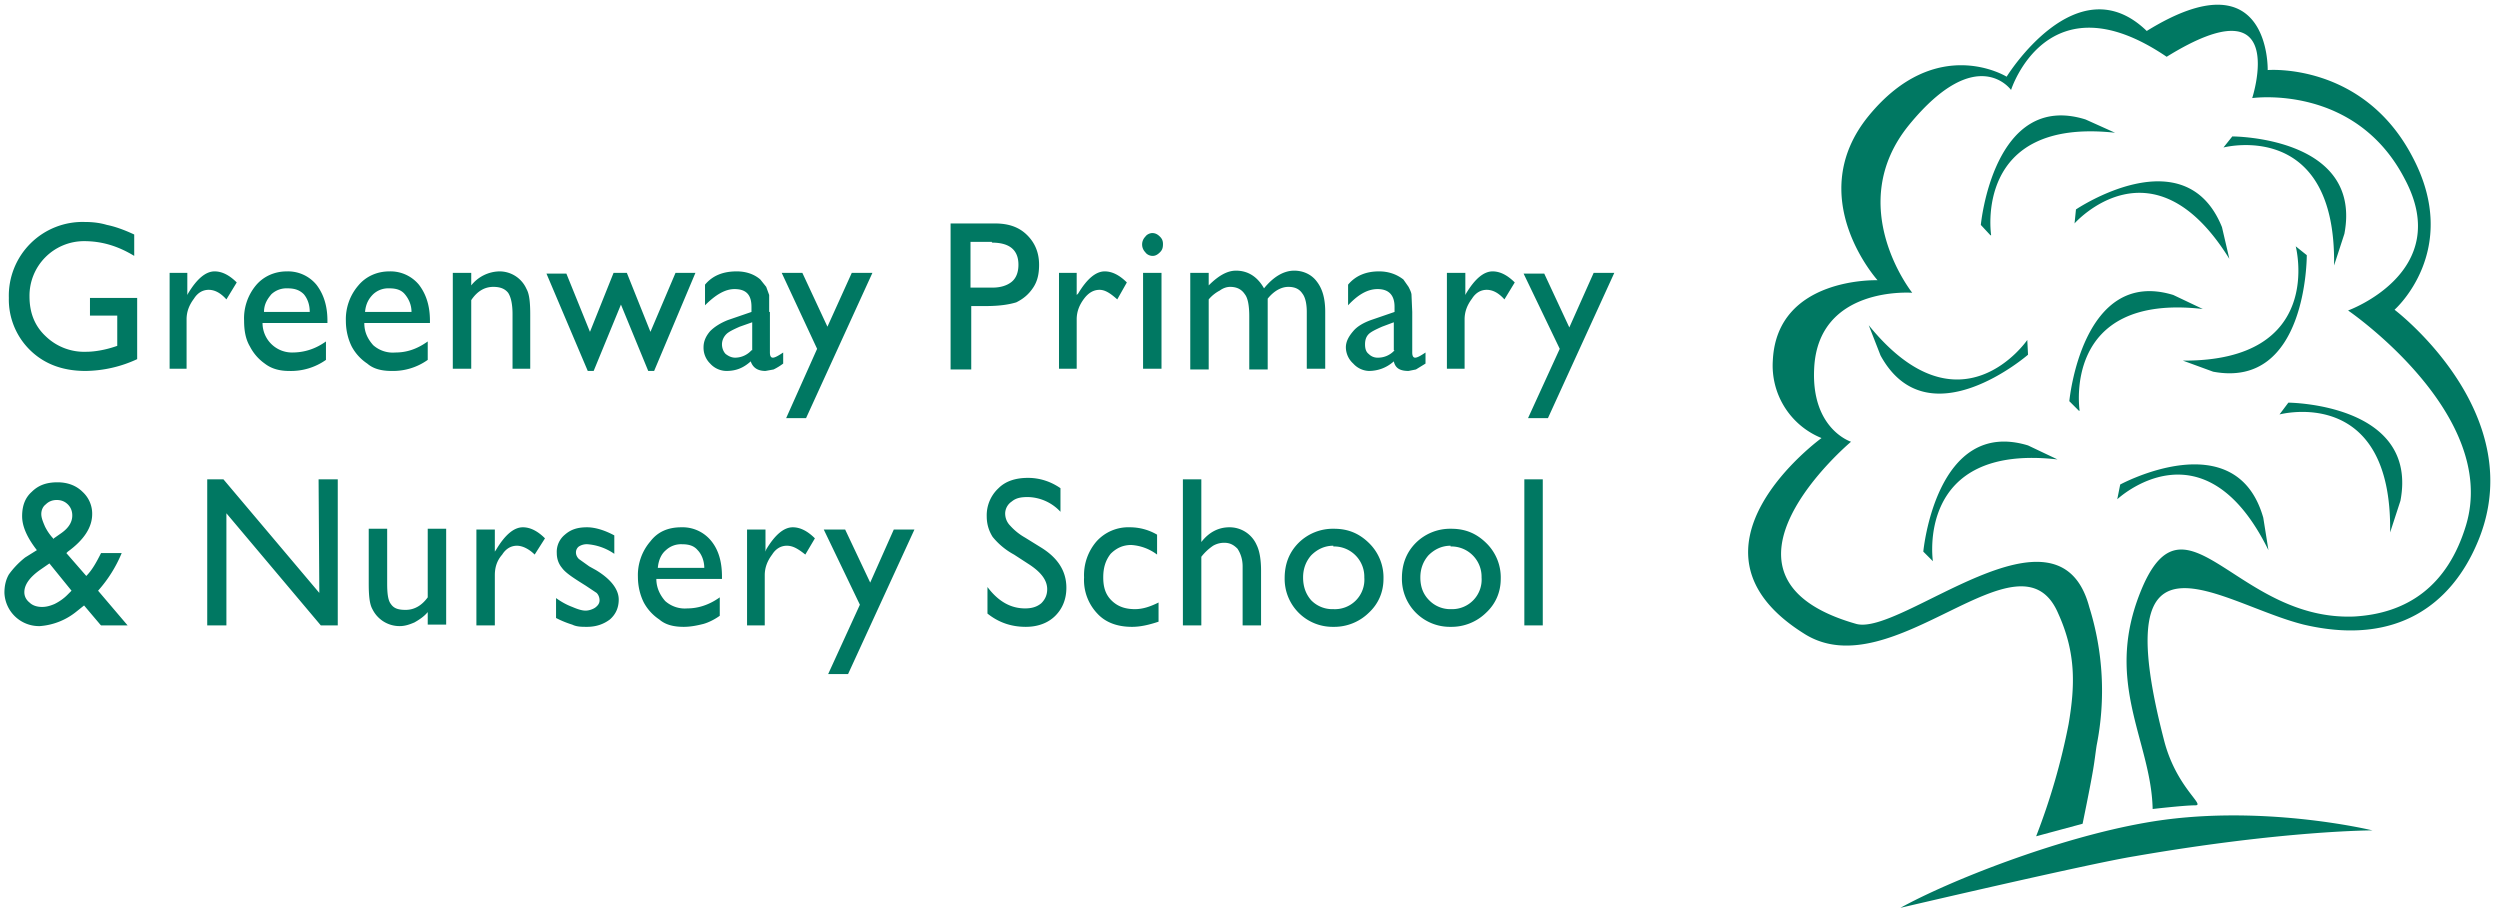
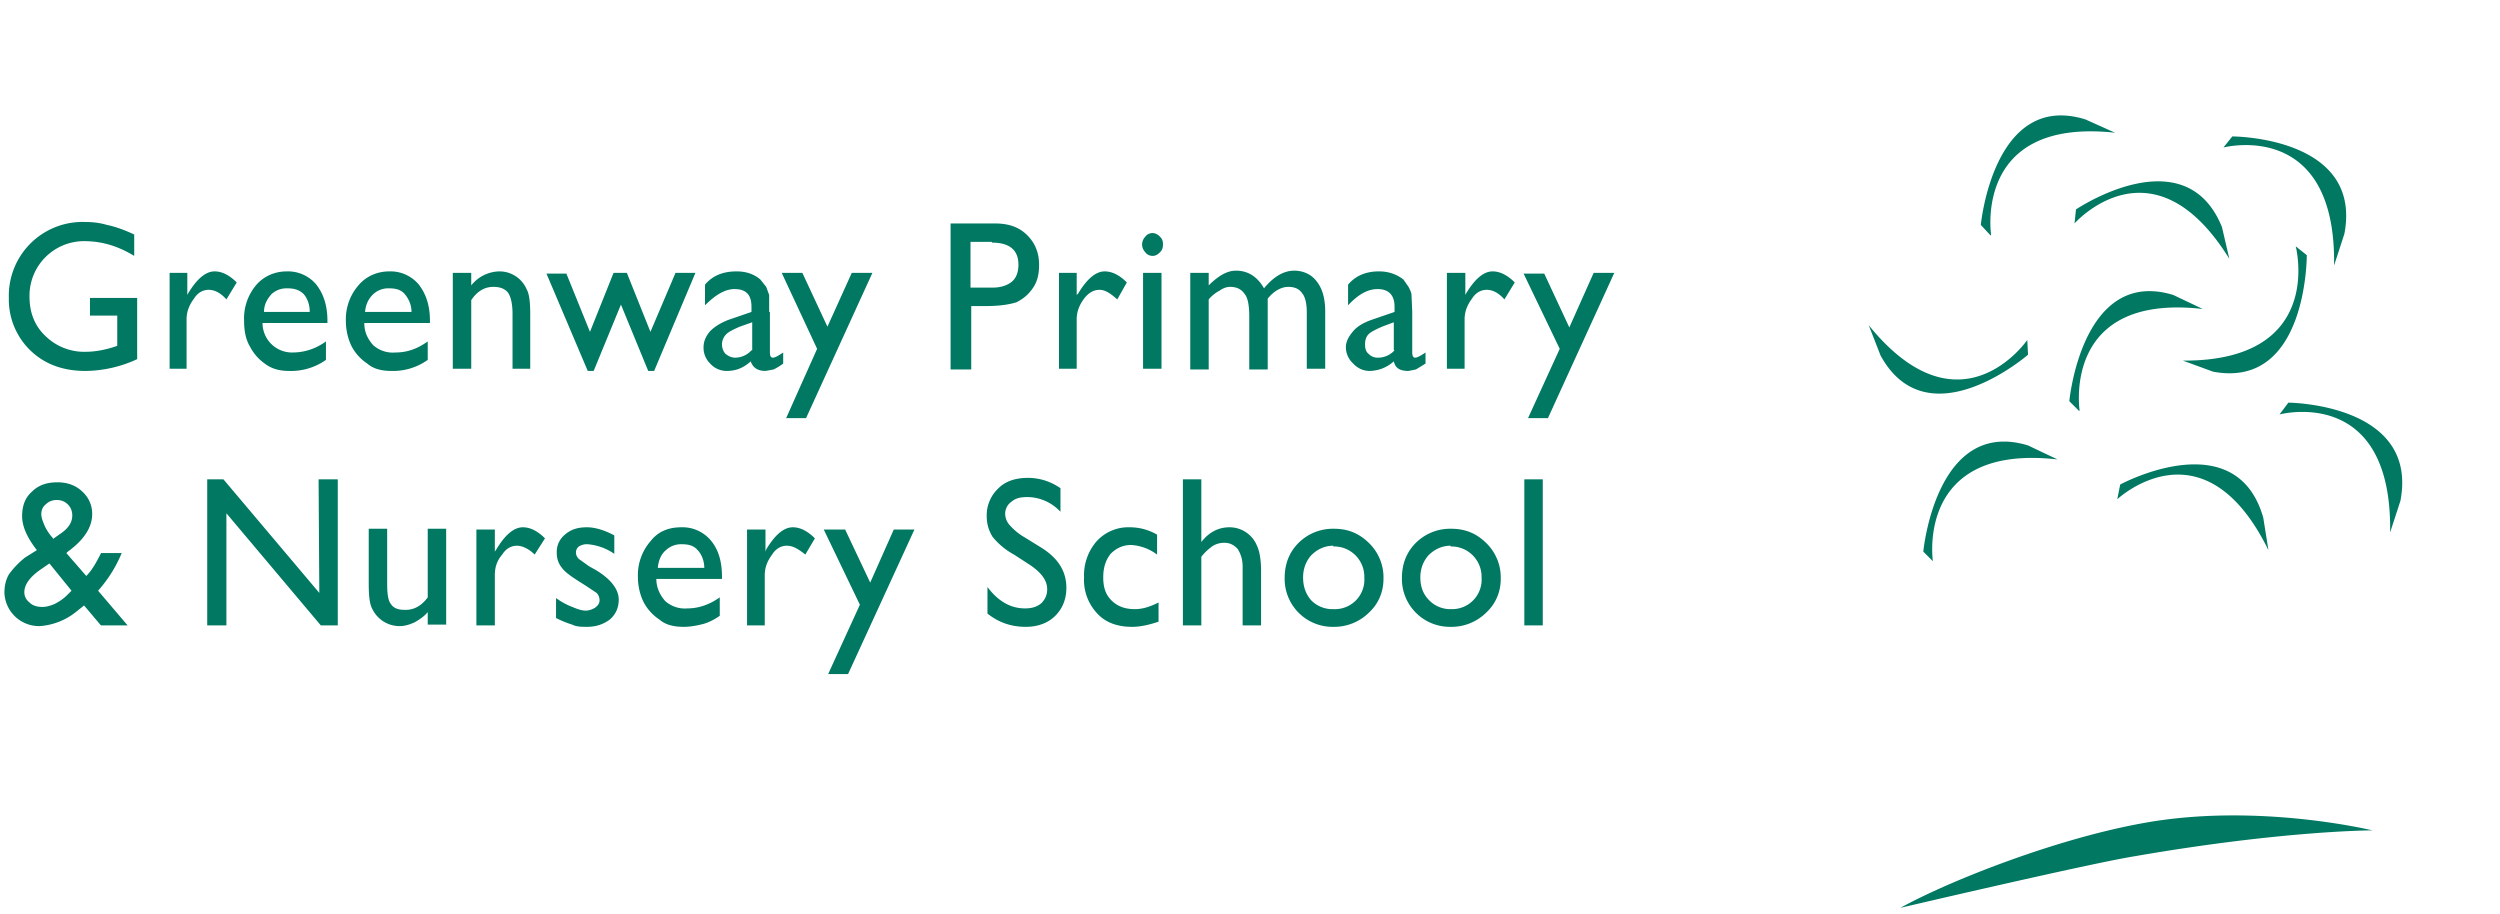
<svg xmlns="http://www.w3.org/2000/svg" viewBox="0 0 339 124">
  <g fill="#007862" fill-rule="evenodd">
-     <path d="M282.4 111.7c1.7-8.3 1.5-7.9 1.9-10.6a38 38 0 00-1-18.8c-4.2-15.7-25.5 4-31.6 2.3-22.5-6.4-.7-24.7-.7-24.7s-5.4-1.7-5-9.9c.5-11.3 13.3-10.3 13.3-10.3s-9.4-11.8-.4-22.8c9.2-11.2 13.8-4.7 13.8-4.7s4.9-15.5 21.1-4.5c16.8-10.4 11.6 5.6 11.6 5.6s14-2 20.7 11c6.7 12.6-7.7 17.8-7.7 17.8s20.5 14 16 29.1c-2.5 8.3-8 12-15.2 12.4-15.6.6-22.6-17.3-28.5-4.4-5.8 13 1 21 1.2 30.5 0 0 4.3-.5 5.8-.5 1.4 0-2.7-2.5-4.3-9-8-31 7.7-18.3 19-15.5 12.8 3 20-3 23.4-10.8 7.8-17.6-11.1-31.9-11.1-31.9s9.1-8 2.5-20.6c-6.7-13-19.7-11.9-19.7-11.9s.4-15.7-16.4-5.3c-9.5-9.2-19 6.2-19 6.2s-9.5-5.9-18.7 5.3c-9 11 1.2 22.3 1.2 22.3s-13.6-.5-14.2 10.8a10.6 10.6 0 006.6 10.6s-20.7 15-2.4 26.5c12 7.7 29.3-14.9 34.5-2.7 2.4 5.3 2.3 9.7 1.4 15a88.8 88.8 0 01-4.4 15.2" />
    <path d="M270 31.9s-2.5-16 16.8-13.9l-4-1.8c-12.5-3.9-14.2 14.3-14.2 14.3l1.3 1.4zM274.9 46.1s-9.1 13.3-21.5-2l1.6 4.1c6.4 11.7 20-.1 20-.1l-.1-2zM262.1 76.1s-2.4-16 16.9-13.8l-4-1.9c-12.5-3.8-14.2 14.4-14.2 14.4L262 76zM281.3 30.3s10.6-12 21 4.8l-1-4.3c-5-12.4-19.8-2.4-19.8-2.4l-.2 2zM282 55.7s-2.5-16 16.7-13.8l-4-1.9c-12.4-3.8-14.1 14.4-14.1 14.4l1.3 1.3zM311.3 33.4S315.4 49 296 48.9l4.1 1.5c12.8 2.4 12.7-15.8 12.7-15.8l-1.5-1.2zM287.1 67.7s11.7-11 20.5 6.9l-.7-4.4c-3.7-13-19.4-4.5-19.4-4.5l-.4 2zM301.5 20s15.3-4 15 16l1.4-4.3c2.5-13.2-15.2-13.2-15.2-13.2l-1.2 1.5zM309.1 56.2s15.3-4.1 15 16l1.4-4.3c2.5-13.2-15.2-13.3-15.2-13.3l-1.2 1.6zM257.7 123.1c6.7-3.7 21.2-9.4 33-11.5 15.4-2.8 31 1 31 1s-12 0-32.2 3.5c-6.2 1-31.8 7-31.8 7M12.2 40.4h6.4v8.3a17 17 0 01-7 1.6c-3.2 0-5.7-1-7.6-2.9a9.6 9.6 0 01-2.8-7 10 10 0 0110.3-10.3c1 0 2 .1 3 .4 1 .2 2.2.6 3.7 1.3v2.9c-2.3-1.4-4.5-2-6.8-2A7.4 7.4 0 004 40.2c0 2.2.7 4 2.2 5.4a7.5 7.5 0 005.5 2.1c1 0 2.4-.2 3.9-.7l.3-.1v-4.1h-3.7v-2.5zM25.4 37v3l.1-.2c1.2-2 2.4-3 3.6-3 1 0 2 .5 3 1.5l-1.4 2.3c-.8-.9-1.6-1.3-2.4-1.3-.8 0-1.5.4-2 1.2-.6.8-1 1.7-1 2.8V50H23V37h2.5zM35.6 42.3H42c0-1-.3-1.8-.8-2.4-.6-.6-1.3-.8-2.2-.8a3 3 0 00-2.2.8c-.5.6-1 1.3-1 2.4zm8.8 1.5h-8.8a4 4 0 004 4c1.7 0 3.2-.5 4.6-1.5v2.5a8.2 8.2 0 01-5 1.5c-1.3 0-2.4-.3-3.3-1a6.4 6.4 0 01-2-2.3c-.6-1-.8-2.2-.8-3.5a7 7 0 011.6-4.8c1-1.2 2.5-1.9 4.2-1.9a5 5 0 014 1.8c1 1.3 1.5 2.9 1.5 4.9v.3zM49.5 42.3h6.3c0-1-.4-1.8-.9-2.4-.5-.6-1.2-.8-2.1-.8a3 3 0 00-2.2.8c-.6.6-1 1.3-1.1 2.4zm8.8 1.5h-8.9c0 1.3.5 2.2 1.2 3a4 4 0 003 1c1.6 0 3-.5 4.4-1.5v2.5a8.1 8.1 0 01-4.9 1.5c-1.4 0-2.5-.3-3.3-1a6.4 6.4 0 01-2.1-2.3c-.5-1-.8-2.2-.8-3.5a7 7 0 011.7-4.8c1-1.2 2.5-1.9 4.2-1.9a5 5 0 014 1.8c1 1.3 1.5 2.9 1.5 4.9v.3zM63.9 37v1.7a5 5 0 013.8-1.9 4 4 0 013.7 2.4c.4.7.5 1.9.5 3.5V50h-2.4v-7.4c0-1.3-.2-2.3-.6-2.9-.4-.5-1-.8-2-.8-1.2 0-2.2.6-3 1.8v9.3h-2.5V37h2.5zM91.6 37h2.7l-5.6 13.3h-.8l-3.7-9-3.7 9h-.8l-5.6-13.2h2.7L80 45l3.2-8H85l3.2 8zM102 47.5v-3.8l-1.7.6c-.9.4-1.5.7-1.8 1-.4.4-.6.9-.6 1.4 0 .5.2 1 .5 1.3.4.3.8.5 1.3.5a3 3 0 002.2-1m2.5-5.2v5.5c0 .4.1.7.4.7.3 0 .8-.3 1.4-.7v1.5a8 8 0 01-1.3.8l-1.1.2c-1 0-1.7-.4-2-1.3-1 .9-2 1.3-3.3 1.3a3 3 0 01-2.2-1 3 3 0 01-.9-2.2c0-.8.3-1.5.9-2.2.6-.6 1.4-1.1 2.4-1.5l3.2-1.1v-.7c0-1.6-.7-2.4-2.3-2.4-1.3 0-2.6.8-4 2.2v-2.8c1-1.2 2.4-1.8 4.3-1.8 1.3 0 2.4.4 3.2 1.1l.8 1 .4 1.1v2.3M115.5 37h2.8l-9 19.7h-2.7l4.2-9.4L106 37h2.8l3.4 7.3zM134.5 32.8h-2.9V39h3c1.1 0 2-.3 2.6-.8.6-.5.9-1.3.9-2.3 0-2-1.2-3-3.6-3zm-5.6 17.3V30.3h6c1.9 0 3.3.5 4.4 1.6 1 1 1.6 2.3 1.6 4 0 1.2-.2 2.2-.8 3.1-.6.9-1.3 1.5-2.3 2-1 .3-2.3.5-4.1.5h-2v8.6h-2.8zM146 37v3l.2-.2c1.2-2 2.4-3 3.6-3 1 0 2 .5 3 1.5l-1.3 2.3c-1-.9-1.7-1.3-2.4-1.3-.8 0-1.5.4-2.1 1.2-.6.8-1 1.7-1 2.8V50h-2.4V37h2.5zM155 50h2.5V37H155v13zm1.2-18.4c.5 0 .8.2 1.1.5.3.3.4.6.4 1 0 .5-.1.8-.4 1.1-.3.3-.6.5-1 .5s-.8-.2-1-.5a1.5 1.5 0 010-2.1c.2-.3.6-.5 1-.5zM171.9 40.6v9.5h-2.5v-7.2c0-1.5-.2-2.5-.6-3-.4-.6-1-1-2-1-.5 0-1 .2-1.4.5-.4.2-1 .6-1.5 1.2v9.5h-2.5V37h2.5v1.7c1.3-1.3 2.5-2 3.7-2 1.6 0 2.9.8 3.8 2.4 1.3-1.6 2.7-2.4 4.1-2.4 1.2 0 2.3.5 3 1.4.8 1 1.2 2.3 1.2 4.2v7.7h-2.5v-7.7c0-1.1-.2-2-.6-2.5-.4-.6-1-.9-1.9-.9-1 0-2 .6-2.8 1.6M189 47.5v-3.8l-1.6.6c-.9.4-1.5.7-1.8 1-.4.4-.5.9-.5 1.4 0 .5.1 1 .5 1.3.3.3.7.5 1.2.5a3 3 0 002.3-1m2.4-5.2v5.5c0 .4.1.7.4.7.3 0 .8-.3 1.4-.7v1.5l-1.3.8-1 .2c-1.2 0-1.8-.4-2-1.3-1 .9-2.2 1.3-3.4 1.3a3 3 0 01-2.1-1 3 3 0 01-1-2.2c0-.8.4-1.5 1-2.2.5-.6 1.3-1.1 2.4-1.5l3.2-1.1v-.7c0-1.6-.8-2.4-2.3-2.4-1.4 0-2.7.8-4 2.2v-2.8c1-1.2 2.4-1.8 4.2-1.8 1.3 0 2.4.4 3.3 1.1l.7 1c.2.4.4.8.4 1.1l.1 2.3M198.7 37v3l.1-.2c1.2-2 2.4-3 3.6-3 1 0 2 .5 3 1.5l-1.4 2.3c-.8-.9-1.6-1.3-2.4-1.3-.8 0-1.5.4-2 1.2-.6.8-1 1.7-1 2.8V50h-2.4V37h2.5zM216.1 37h2.8l-9 19.7h-2.7l4.3-9.4-4.9-10.2h2.8l3.4 7.3zM7.3 73l1-.7c1-.7 1.5-1.5 1.5-2.4 0-.6-.2-1.1-.6-1.5-.4-.4-.9-.6-1.5-.6s-1.1.2-1.5.6c-.4.3-.6.8-.6 1.3s.2 1 .5 1.7c.3.6.7 1.2 1.2 1.7zm1.8 7.7l.6-.6-3-3.7-1.3.9c-1.4 1-2.1 2-2.1 3 0 .5.2 1 .7 1.4.4.4 1 .6 1.7.6.5 0 1-.1 1.7-.4.6-.3 1.2-.7 1.7-1.2zm4.5 4l-2.2-2.6-1 .8a8.9 8.9 0 01-5 2 4.7 4.7 0 01-4.8-4.5c0-1 .2-1.8.6-2.5.5-.7 1.2-1.5 2.2-2.3l1.6-1C3.6 72.8 3 71.3 3 70c0-1.4.4-2.5 1.3-3.3.9-.9 2-1.3 3.5-1.3 1.3 0 2.5.4 3.4 1.3a4 4 0 011.3 3c0 1.8-1.1 3.5-3.3 5.1l-.2.2 2.7 3.1c.8-.8 1.4-1.9 2-3.1h2.8a18 18 0 01-3.2 5.1l4 4.7h-3.6zM43.2 65h2.6v19.8h-2.3L30.7 69.6v15.2h-2.6V65h2.2l13 15.4zM58 84.8V83c-.5.6-1.1 1-1.8 1.4-.7.3-1.3.5-2 .5a4.1 4.1 0 01-3.7-2.3c-.4-.7-.5-1.9-.5-3.5v-7.4h2.5v7.4c0 1.3.1 2.3.5 2.8.4.6 1 .8 2 .8 1.2 0 2.2-.6 3-1.7v-9.3h2.5v13H58zM67.1 71.8v3l.2-.3c1.2-2 2.4-3 3.6-3 1 0 2 .5 3 1.5l-1.4 2.2c-.8-.8-1.7-1.2-2.4-1.2-.8 0-1.5.4-2 1.2-.7.8-1 1.7-1 2.8v6.8h-2.5v-13h2.5zM75.4 83.8v-2.7c.7.5 1.4.9 2.2 1.2.7.3 1.3.5 1.8.5s1-.2 1.3-.4c.4-.3.6-.6.6-1 0-.3-.1-.7-.4-1l-1.5-1c-1.6-1-2.7-1.7-3.2-2.4-.5-.6-.7-1.3-.7-2a3 3 0 011.1-2.5c.8-.7 1.7-1 3-1 1.1 0 2.4.4 3.7 1.1v2.5a7.4 7.4 0 00-3.6-1.3 2 2 0 00-1.2.3 1 1 0 00-.4.8c0 .3.1.6.4.9l1.4 1 .9.5c2 1.2 3.1 2.6 3.1 4 0 1.1-.4 2-1.2 2.7-.8.6-1.8 1-3.1 1-.7 0-1.4 0-2-.3a13 13 0 01-2.2-.9M89.2 77h6.3c0-1-.4-1.9-.9-2.4-.5-.6-1.2-.8-2.1-.8a3 3 0 00-2.2.8c-.6.5-1 1.3-1.1 2.4zm8.8 1.5H89c0 1.2.5 2.2 1.2 3a4 4 0 003 1c1.5 0 3-.5 4.4-1.5v2.5c-.7.5-1.5.9-2.2 1.1-.8.2-1.7.4-2.7.4-1.4 0-2.5-.3-3.3-1a6.4 6.4 0 01-2.1-2.3c-.5-1-.8-2.2-.8-3.5a7 7 0 011.7-4.8c1-1.3 2.4-1.9 4.2-1.9a5 5 0 014 1.8c1 1.2 1.5 2.8 1.5 4.9v.3zM103.8 71.8v3l.1-.3c1.2-2 2.4-3 3.6-3 1 0 2 .5 3 1.5l-1.3 2.2c-1-.8-1.7-1.2-2.5-1.2s-1.5.4-2 1.2c-.6.8-1 1.7-1 2.8v6.8h-2.4v-13h2.5zM121.2 71.8h2.8l-9 19.6h-2.7l4.3-9.4-4.9-10.2h2.9L118 79zM139.5 76.5l-2-1.3a9.6 9.6 0 01-2.9-2.4c-.5-.8-.8-1.7-.8-2.8a5 5 0 011.6-3.8c1-1 2.4-1.4 4-1.4s3.1.5 4.4 1.4v3.2a6.2 6.2 0 00-4.4-2c-.9 0-1.6.1-2.2.6a2 2 0 00-.9 1.6c0 .6.2 1.2.7 1.7a8 8 0 002 1.6l2.1 1.3c2.3 1.4 3.5 3.2 3.5 5.5 0 1.5-.5 2.8-1.5 3.8s-2.4 1.5-4 1.5c-2 0-3.7-.6-5.2-1.8v-3.6c1.5 2 3.2 2.9 5.1 2.9.9 0 1.6-.2 2.2-.7.5-.5.8-1.1.8-1.9 0-1.2-.8-2.3-2.5-3.4M157.1 81.7v2.6c-1.2.4-2.4.7-3.6.7-2 0-3.6-.6-4.7-1.8a6.6 6.6 0 01-1.8-4.9 7 7 0 011.7-4.9 5.8 5.8 0 014.5-1.9 7.3 7.3 0 013.7 1v2.7a6.5 6.5 0 00-3.5-1.3c-1.1 0-2 .4-2.8 1.2-.7.9-1 1.9-1 3.2 0 1.3.3 2.3 1.1 3.1.8.8 1.8 1.2 3.2 1.2 1 0 2-.3 3.2-.9M160.4 65h2.5v8.5c1-1.3 2.3-2 3.8-2a4 4 0 013.7 2.4c.4.8.6 2 .6 3.5v7.4h-2.5v-8c0-1-.3-1.8-.7-2.4-.5-.5-1-.8-1.8-.8a3 3 0 00-1.5.4 7 7 0 00-1.6 1.5v9.3h-2.5V65zM180.8 74c-1.2 0-2.2.5-3 1.3-.7.8-1.1 1.8-1.1 3 0 1.3.4 2.3 1.1 3.1a4 4 0 003 1.2 4 4 0 004.2-4.3 4.1 4.1 0 00-4.2-4.2m.1-2.4c2 0 3.5.7 4.8 2a6.5 6.5 0 011.9 4.8c0 1.8-.7 3.4-2 4.6a6.7 6.7 0 01-4.8 1.9 6.5 6.5 0 01-6.6-6.6c0-1.9.6-3.5 1.9-4.8a6.6 6.6 0 014.8-1.9M196.7 74c-1.2 0-2.2.5-3 1.3-.7.8-1.1 1.8-1.1 3 0 1.3.4 2.3 1.2 3.1a4 4 0 003 1.2 4 4 0 004.1-4.3 4.1 4.1 0 00-4.2-4.2m.1-2.4c2 0 3.5.7 4.8 2a6.5 6.5 0 011.9 4.8c0 1.8-.7 3.4-2 4.6a6.7 6.7 0 01-4.8 1.9 6.5 6.5 0 01-6.6-6.6c0-1.9.6-3.5 1.9-4.8a6.6 6.6 0 014.8-1.9M206.7 84.8h2.5V65h-2.5z" />
  </g>
</svg>